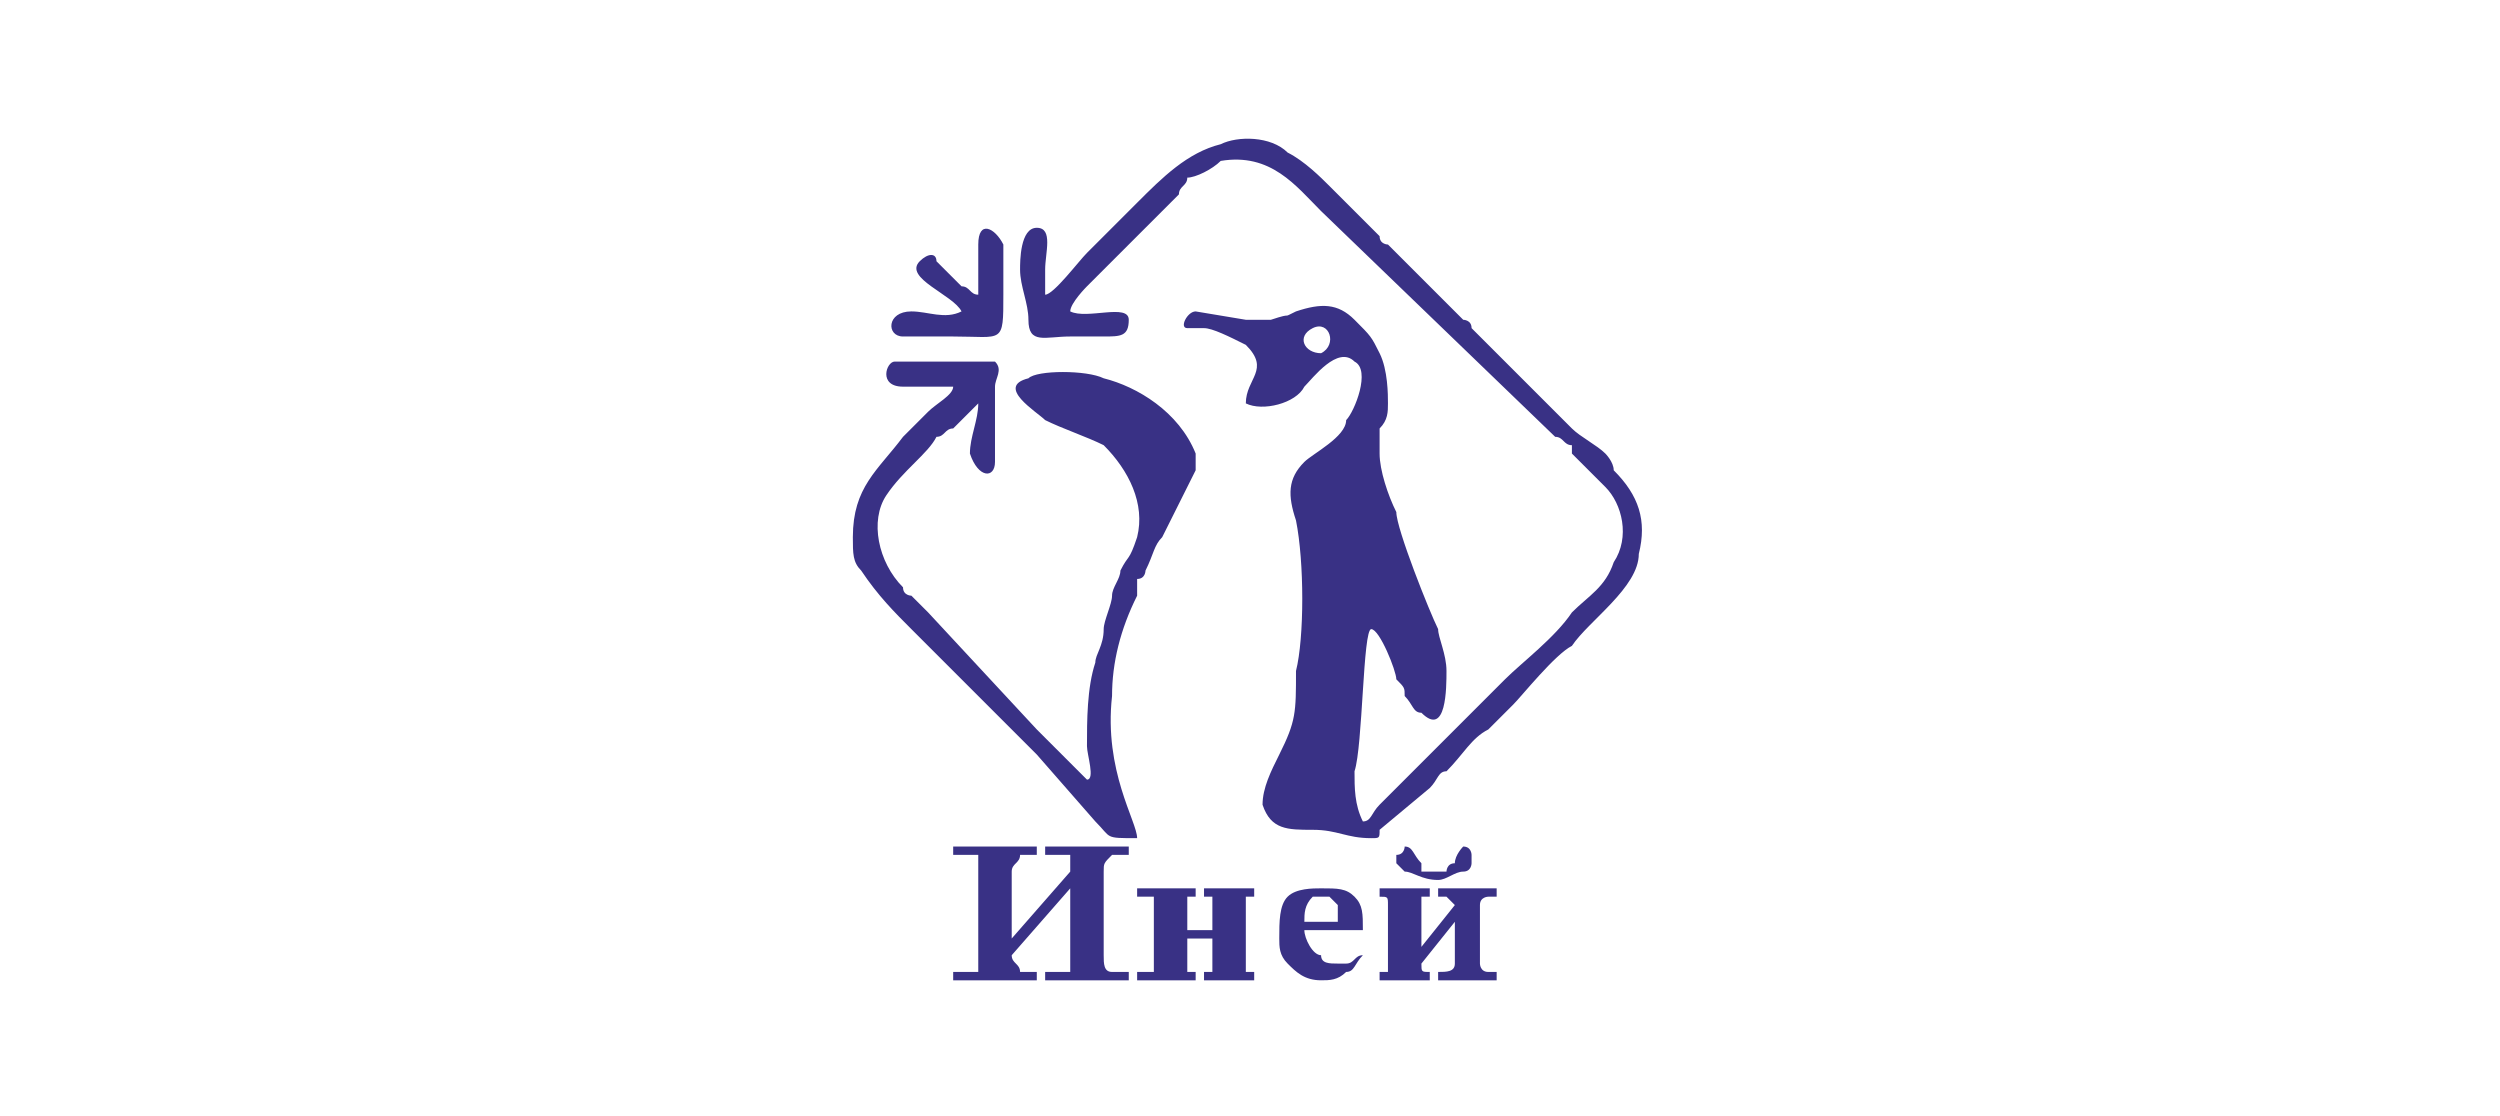
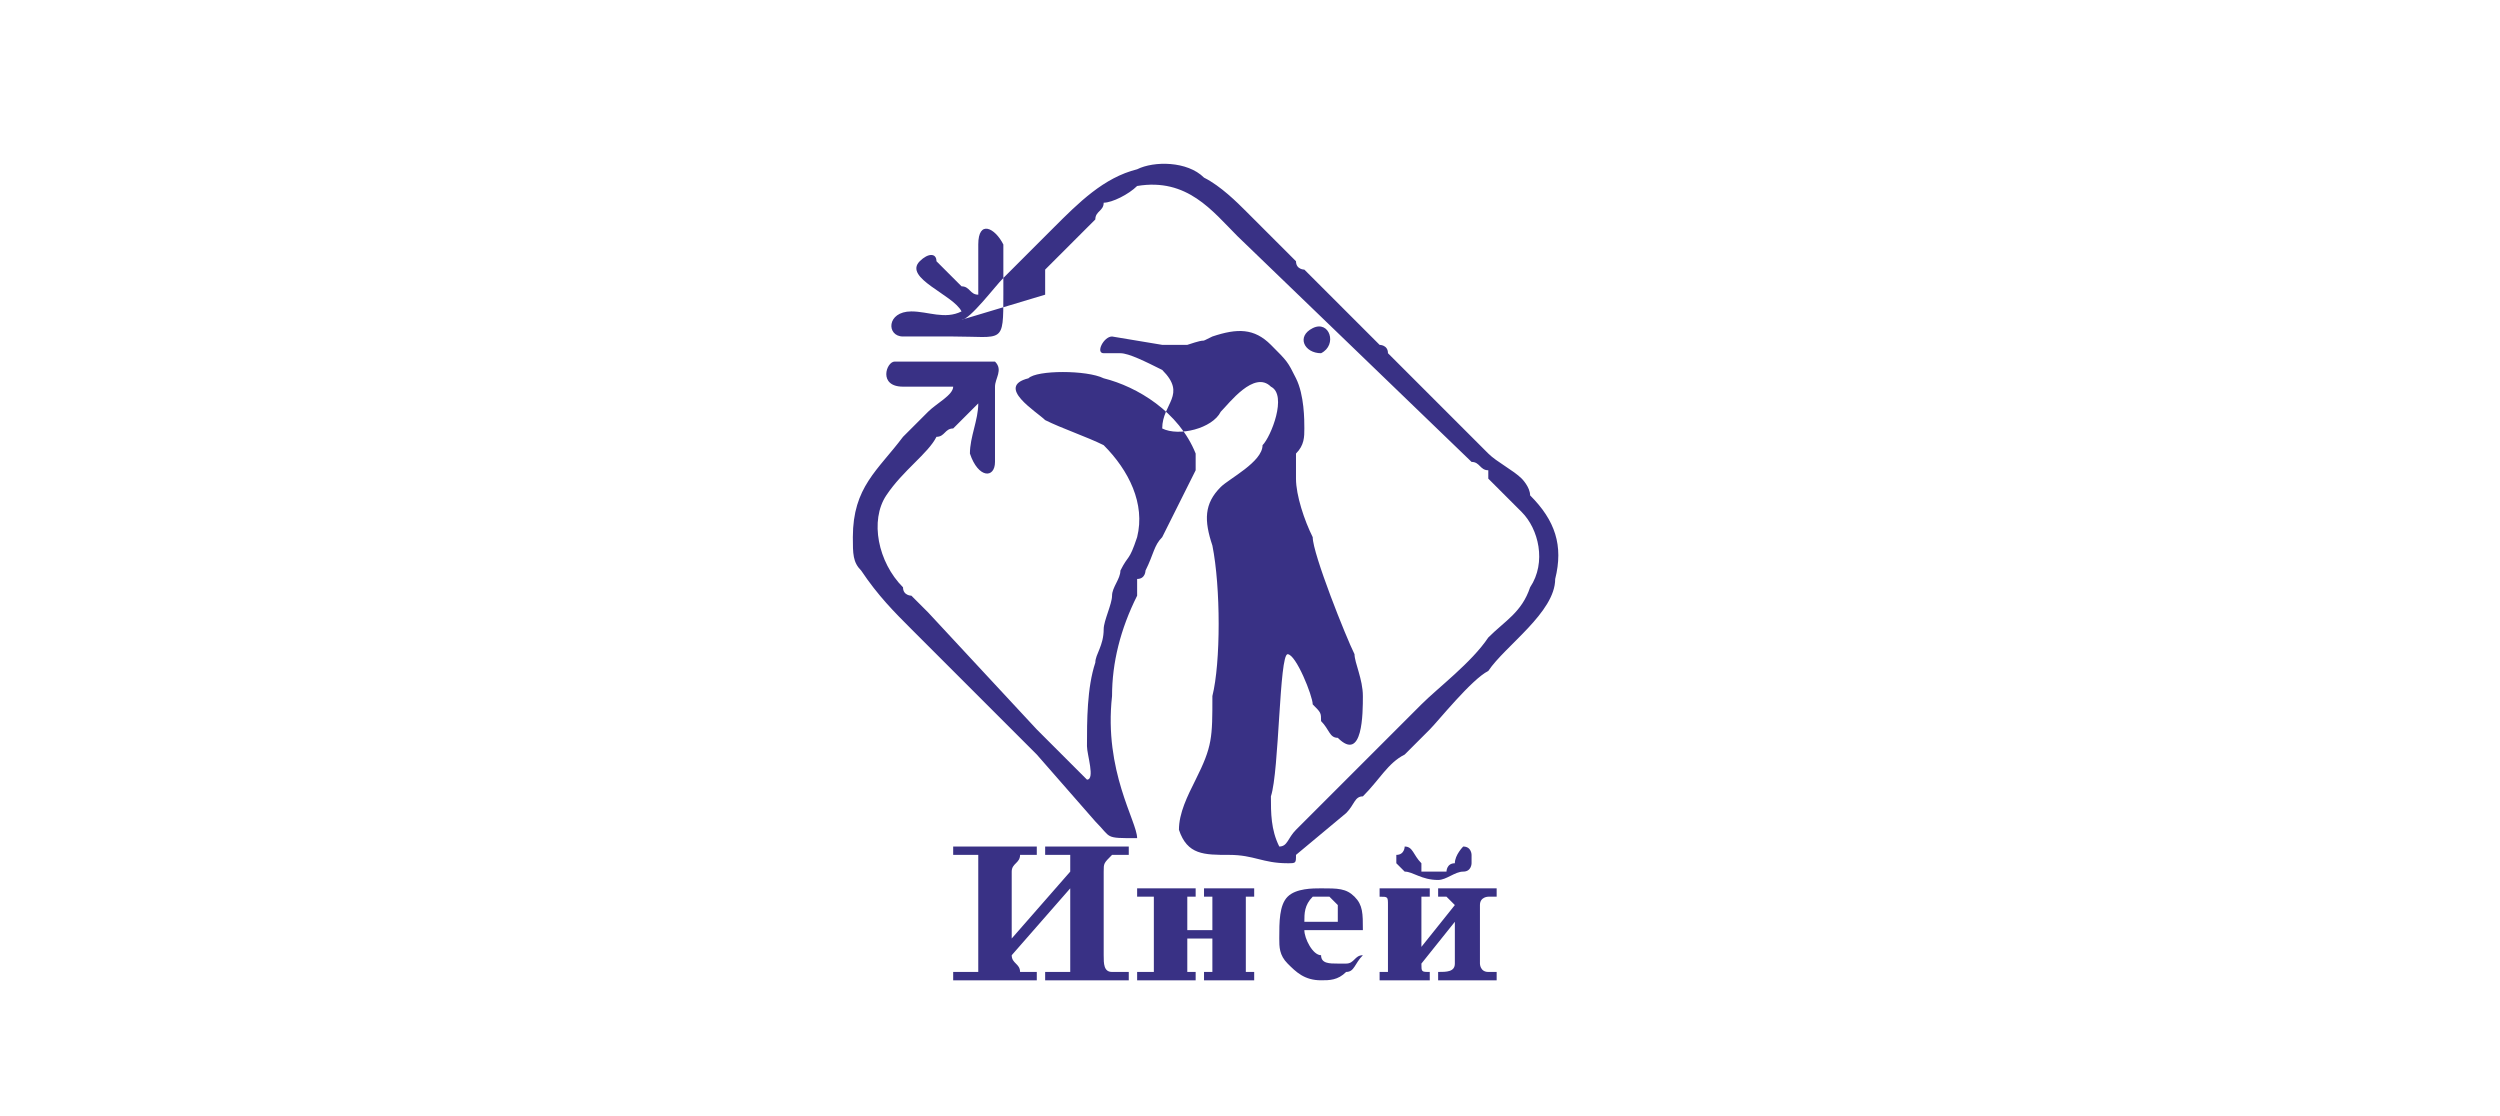
<svg xmlns="http://www.w3.org/2000/svg" xml:space="preserve" width="28.917mm" height="12.91mm" version="1.1" style="shape-rendering:geometricPrecision; text-rendering:geometricPrecision; image-rendering:optimizeQuality; fill-rule:evenodd; clip-rule:evenodd" viewBox="0 0 299 133">
  <defs>
    <style type="text/css"> .fil1 {fill:none} .fil0 {fill:#393185} </style>
  </defs>
  <g id="Слой_x0020_1">
-     <path class="fil0" d="M125 35l0 -3c0,-2 1,-5 -1,-5 -2,0 -2,4 -2,5 0,2 1,4 1,6 0,3 2,2 5,2 1,0 3,0 4,0 2,0 3,0 3,-2 0,-2 -5,0 -7,-1 0,-1 2,-3 2,-3 1,-1 1,-1 2,-2 1,-1 2,-2 3,-3l6 -6c0,-1 1,-1 1,-2 1,0 3,-1 4,-2 6,-1 9,3 12,6l28 27c1,0 1,1 2,1 0,1 0,1 0,1l4 4c2,2 3,6 1,9 -1,3 -3,4 -5,6 -2,3 -6,6 -8,8l-14 14c0,0 -1,1 -1,1 -1,1 -1,2 -2,2 -1,-2 -1,-4 -1,-6 1,-3 1,-17 2,-17 1,0 3,5 3,6 1,1 1,1 1,2 1,1 1,2 2,2 3,3 3,-3 3,-5 0,-2 -1,-4 -1,-5 -1,-2 -5,-12 -5,-14 -1,-2 -2,-5 -2,-7 0,-1 0,-2 0,-3 1,-1 1,-2 1,-3 0,-1 0,-4 -1,-6 -1,-2 -1,-2 -3,-4 -2,-2 -4,-2 -7,-1 -2,1 0,0 -3,1 -1,0 -1,0 -3,0l-6 -1c-1,0 -2,2 -1,2l2 0c1,0 3,1 5,2 3,3 0,4 0,7 2,1 6,0 7,-2 1,-1 4,-5 6,-3 2,1 0,6 -1,7 0,2 -4,4 -5,5 -2,2 -2,4 -1,7 1,5 1,14 0,18 0,5 0,6 -2,10 -1,2 -2,4 -2,6 1,3 3,3 6,3 3,0 4,1 7,1 1,0 1,0 1,-1l6 -5c1,-1 1,-2 2,-2 2,-2 3,-4 5,-5 1,-1 2,-2 3,-3 1,-1 5,-6 7,-7 2,-3 8,-7 8,-11 1,-4 0,-7 -3,-10 0,-1 -1,-2 -1,-2 -1,-1 -3,-2 -4,-3l-6 -6c-2,-2 -4,-4 -6,-6 0,-1 -1,-1 -1,-1 -2,-2 -8,-8 -9,-9 0,0 -1,0 -1,-1 -2,-2 -4,-4 -6,-6 -1,-1 -3,-3 -5,-4 -2,-2 -6,-2 -8,-1 -4,1 -7,4 -10,7 -1,1 -5,5 -6,6 -1,1 -4,5 -5,5zm47 70c-2,0 -3,-1 -4,-1 0,0 -1,-1 -1,-1 0,-1 0,-1 0,-1 1,0 1,-1 1,-1 1,0 1,1 2,2 0,0 0,1 0,1 1,0 1,0 2,0 0,0 1,0 1,0 0,0 0,-1 1,-1 0,-1 1,-2 1,-2 1,0 1,1 1,1 0,0 0,0 0,1 0,0 0,1 -1,1 -1,0 -2,1 -3,1zm0 12l0 -1c1,0 2,0 2,-1l0 -5 -4 5c0,1 0,1 1,1l0 1 -6 0 0 -1c0,0 1,0 1,0 0,0 0,-1 0,-1l0 -7c0,-1 0,-1 -1,-1l0 -1 6 0 0 1c0,0 -1,0 -1,0 0,0 0,1 0,1l0 5 4 -5c0,0 -1,-1 -1,-1 0,0 0,0 -1,0l0 -1 7 0 0 1c-1,0 -1,0 -1,0 0,0 -1,0 -1,1l0 7c0,0 0,1 1,1 0,0 0,0 1,0l0 1 -7 0zm-9 -6l-7 0c0,1 1,3 2,3 0,1 1,1 2,1 0,0 1,0 1,0 1,0 1,-1 2,-1l0 0c-1,1 -1,2 -2,2 -1,1 -2,1 -3,1 -2,0 -3,-1 -4,-2 -1,-1 -1,-2 -1,-3 0,-2 0,-4 1,-5 1,-1 3,-1 4,-1 2,0 3,0 4,1 1,1 1,2 1,4zm-3 -1c0,-1 0,-2 0,-2 -1,-1 -1,-1 -1,-1 0,0 -1,0 -1,0 0,0 -1,0 -1,0 -1,1 -1,2 -1,3l0 0 4 0zm-24 7l0 -1c1,0 1,0 2,0 0,0 0,-1 0,-1l0 -7c0,0 0,-1 0,-1 -1,0 -1,0 -2,0l0 -1 7 0 0 1c-1,0 -1,0 -1,0 0,0 0,0 0,1l0 3 3 0 0 -3c0,0 0,-1 0,-1 0,0 0,0 -1,0l0 -1 6 0 0 1c0,0 0,0 -1,0 0,0 0,0 0,1l0 7c0,0 0,1 0,1 1,0 1,0 1,0l0 1 -6 0 0 -1c1,0 1,0 1,0 0,0 0,-1 0,-1l0 -3 -3 0 0 3c0,0 0,1 0,1 0,0 0,0 1,0l0 1 -7 0zm-8 -13c0,-1 0,-1 0,-2 -1,0 -1,0 -2,0l-1 0 0 -1 10 0 0 1 -1 0c0,0 -1,0 -1,0 -1,1 -1,1 -1,2l0 10c0,1 0,2 1,2 0,0 1,0 1,0l1 0 0 1 -10 0 0 -1 1 0c1,0 1,0 2,0 0,0 0,-1 0,-2l0 -8 -7 8c0,1 1,1 1,2 0,0 1,0 2,0l0 0 0 1 -10 0 0 -1 1 0c1,0 1,0 2,0 0,0 0,-1 0,-2l0 -10c0,-1 0,-1 0,-2 -1,0 -1,0 -2,0l-1 0 0 -1 10 0 0 1 0 0c-1,0 -2,0 -2,0 0,1 -1,1 -1,2l0 8 7 -8zm-11 -69c-1,0 -1,-1 -2,-1l-3 -3c0,-1 -1,-1 -2,0 -2,2 4,4 5,6 -2,1 -4,0 -6,0 -3,0 -3,3 -1,3 1,0 4,0 6,0 6,0 6,1 6,-5 0,-2 0,-5 0,-6 -1,-2 -3,-3 -3,0 0,1 0,5 0,6zm-3 11c0,1 -2,2 -3,3l-3 3c-3,4 -6,6 -6,12 0,2 0,3 1,4 2,3 4,5 6,7 2,2 4,4 6,6 3,3 6,6 9,9l7 8c2,2 1,2 5,2 0,-2 -4,-8 -3,-17 0,-4 1,-8 3,-12 0,0 0,-1 0,-2 1,0 1,-1 1,-1 1,-2 1,-3 2,-4l4 -8c0,-1 0,-1 0,-2 -2,-5 -7,-8 -11,-9 -2,-1 -8,-1 -9,0 -4,1 1,4 2,5 2,1 5,2 7,3 3,3 5,7 4,11 -1,3 -1,2 -2,4 0,1 -1,2 -1,3 0,1 -1,3 -1,4 0,2 -1,3 -1,4 -1,3 -1,7 -1,10 0,1 1,4 0,4 0,0 -1,-1 -2,-2 -2,-2 -2,-2 -4,-4l-13 -14c-1,-1 -1,-1 -2,-2 0,0 -1,0 -1,-1 -3,-3 -4,-8 -2,-11 2,-3 5,-5 6,-7 1,0 1,-1 2,-1 1,-1 2,-2 3,-3 0,2 -1,4 -1,6 1,3 3,3 3,1 0,-2 0,-6 0,-9 0,-1 1,-2 0,-3 -1,0 -5,0 -6,0 -1,0 -5,0 -6,0 -1,0 -2,3 1,3 2,0 5,0 6,0zm43 -7c-2,1 -1,3 1,3 2,-1 1,-4 -1,-3z" />
-     <rect class="fil1" width="299" height="133" />
+     <path class="fil0" d="M125 35l0 -3l6 -6c0,-1 1,-1 1,-2 1,0 3,-1 4,-2 6,-1 9,3 12,6l28 27c1,0 1,1 2,1 0,1 0,1 0,1l4 4c2,2 3,6 1,9 -1,3 -3,4 -5,6 -2,3 -6,6 -8,8l-14 14c0,0 -1,1 -1,1 -1,1 -1,2 -2,2 -1,-2 -1,-4 -1,-6 1,-3 1,-17 2,-17 1,0 3,5 3,6 1,1 1,1 1,2 1,1 1,2 2,2 3,3 3,-3 3,-5 0,-2 -1,-4 -1,-5 -1,-2 -5,-12 -5,-14 -1,-2 -2,-5 -2,-7 0,-1 0,-2 0,-3 1,-1 1,-2 1,-3 0,-1 0,-4 -1,-6 -1,-2 -1,-2 -3,-4 -2,-2 -4,-2 -7,-1 -2,1 0,0 -3,1 -1,0 -1,0 -3,0l-6 -1c-1,0 -2,2 -1,2l2 0c1,0 3,1 5,2 3,3 0,4 0,7 2,1 6,0 7,-2 1,-1 4,-5 6,-3 2,1 0,6 -1,7 0,2 -4,4 -5,5 -2,2 -2,4 -1,7 1,5 1,14 0,18 0,5 0,6 -2,10 -1,2 -2,4 -2,6 1,3 3,3 6,3 3,0 4,1 7,1 1,0 1,0 1,-1l6 -5c1,-1 1,-2 2,-2 2,-2 3,-4 5,-5 1,-1 2,-2 3,-3 1,-1 5,-6 7,-7 2,-3 8,-7 8,-11 1,-4 0,-7 -3,-10 0,-1 -1,-2 -1,-2 -1,-1 -3,-2 -4,-3l-6 -6c-2,-2 -4,-4 -6,-6 0,-1 -1,-1 -1,-1 -2,-2 -8,-8 -9,-9 0,0 -1,0 -1,-1 -2,-2 -4,-4 -6,-6 -1,-1 -3,-3 -5,-4 -2,-2 -6,-2 -8,-1 -4,1 -7,4 -10,7 -1,1 -5,5 -6,6 -1,1 -4,5 -5,5zm47 70c-2,0 -3,-1 -4,-1 0,0 -1,-1 -1,-1 0,-1 0,-1 0,-1 1,0 1,-1 1,-1 1,0 1,1 2,2 0,0 0,1 0,1 1,0 1,0 2,0 0,0 1,0 1,0 0,0 0,-1 1,-1 0,-1 1,-2 1,-2 1,0 1,1 1,1 0,0 0,0 0,1 0,0 0,1 -1,1 -1,0 -2,1 -3,1zm0 12l0 -1c1,0 2,0 2,-1l0 -5 -4 5c0,1 0,1 1,1l0 1 -6 0 0 -1c0,0 1,0 1,0 0,0 0,-1 0,-1l0 -7c0,-1 0,-1 -1,-1l0 -1 6 0 0 1c0,0 -1,0 -1,0 0,0 0,1 0,1l0 5 4 -5c0,0 -1,-1 -1,-1 0,0 0,0 -1,0l0 -1 7 0 0 1c-1,0 -1,0 -1,0 0,0 -1,0 -1,1l0 7c0,0 0,1 1,1 0,0 0,0 1,0l0 1 -7 0zm-9 -6l-7 0c0,1 1,3 2,3 0,1 1,1 2,1 0,0 1,0 1,0 1,0 1,-1 2,-1l0 0c-1,1 -1,2 -2,2 -1,1 -2,1 -3,1 -2,0 -3,-1 -4,-2 -1,-1 -1,-2 -1,-3 0,-2 0,-4 1,-5 1,-1 3,-1 4,-1 2,0 3,0 4,1 1,1 1,2 1,4zm-3 -1c0,-1 0,-2 0,-2 -1,-1 -1,-1 -1,-1 0,0 -1,0 -1,0 0,0 -1,0 -1,0 -1,1 -1,2 -1,3l0 0 4 0zm-24 7l0 -1c1,0 1,0 2,0 0,0 0,-1 0,-1l0 -7c0,0 0,-1 0,-1 -1,0 -1,0 -2,0l0 -1 7 0 0 1c-1,0 -1,0 -1,0 0,0 0,0 0,1l0 3 3 0 0 -3c0,0 0,-1 0,-1 0,0 0,0 -1,0l0 -1 6 0 0 1c0,0 0,0 -1,0 0,0 0,0 0,1l0 7c0,0 0,1 0,1 1,0 1,0 1,0l0 1 -6 0 0 -1c1,0 1,0 1,0 0,0 0,-1 0,-1l0 -3 -3 0 0 3c0,0 0,1 0,1 0,0 0,0 1,0l0 1 -7 0zm-8 -13c0,-1 0,-1 0,-2 -1,0 -1,0 -2,0l-1 0 0 -1 10 0 0 1 -1 0c0,0 -1,0 -1,0 -1,1 -1,1 -1,2l0 10c0,1 0,2 1,2 0,0 1,0 1,0l1 0 0 1 -10 0 0 -1 1 0c1,0 1,0 2,0 0,0 0,-1 0,-2l0 -8 -7 8c0,1 1,1 1,2 0,0 1,0 2,0l0 0 0 1 -10 0 0 -1 1 0c1,0 1,0 2,0 0,0 0,-1 0,-2l0 -10c0,-1 0,-1 0,-2 -1,0 -1,0 -2,0l-1 0 0 -1 10 0 0 1 0 0c-1,0 -2,0 -2,0 0,1 -1,1 -1,2l0 8 7 -8zm-11 -69c-1,0 -1,-1 -2,-1l-3 -3c0,-1 -1,-1 -2,0 -2,2 4,4 5,6 -2,1 -4,0 -6,0 -3,0 -3,3 -1,3 1,0 4,0 6,0 6,0 6,1 6,-5 0,-2 0,-5 0,-6 -1,-2 -3,-3 -3,0 0,1 0,5 0,6zm-3 11c0,1 -2,2 -3,3l-3 3c-3,4 -6,6 -6,12 0,2 0,3 1,4 2,3 4,5 6,7 2,2 4,4 6,6 3,3 6,6 9,9l7 8c2,2 1,2 5,2 0,-2 -4,-8 -3,-17 0,-4 1,-8 3,-12 0,0 0,-1 0,-2 1,0 1,-1 1,-1 1,-2 1,-3 2,-4l4 -8c0,-1 0,-1 0,-2 -2,-5 -7,-8 -11,-9 -2,-1 -8,-1 -9,0 -4,1 1,4 2,5 2,1 5,2 7,3 3,3 5,7 4,11 -1,3 -1,2 -2,4 0,1 -1,2 -1,3 0,1 -1,3 -1,4 0,2 -1,3 -1,4 -1,3 -1,7 -1,10 0,1 1,4 0,4 0,0 -1,-1 -2,-2 -2,-2 -2,-2 -4,-4l-13 -14c-1,-1 -1,-1 -2,-2 0,0 -1,0 -1,-1 -3,-3 -4,-8 -2,-11 2,-3 5,-5 6,-7 1,0 1,-1 2,-1 1,-1 2,-2 3,-3 0,2 -1,4 -1,6 1,3 3,3 3,1 0,-2 0,-6 0,-9 0,-1 1,-2 0,-3 -1,0 -5,0 -6,0 -1,0 -5,0 -6,0 -1,0 -2,3 1,3 2,0 5,0 6,0zm43 -7c-2,1 -1,3 1,3 2,-1 1,-4 -1,-3z" />
  </g>
</svg>